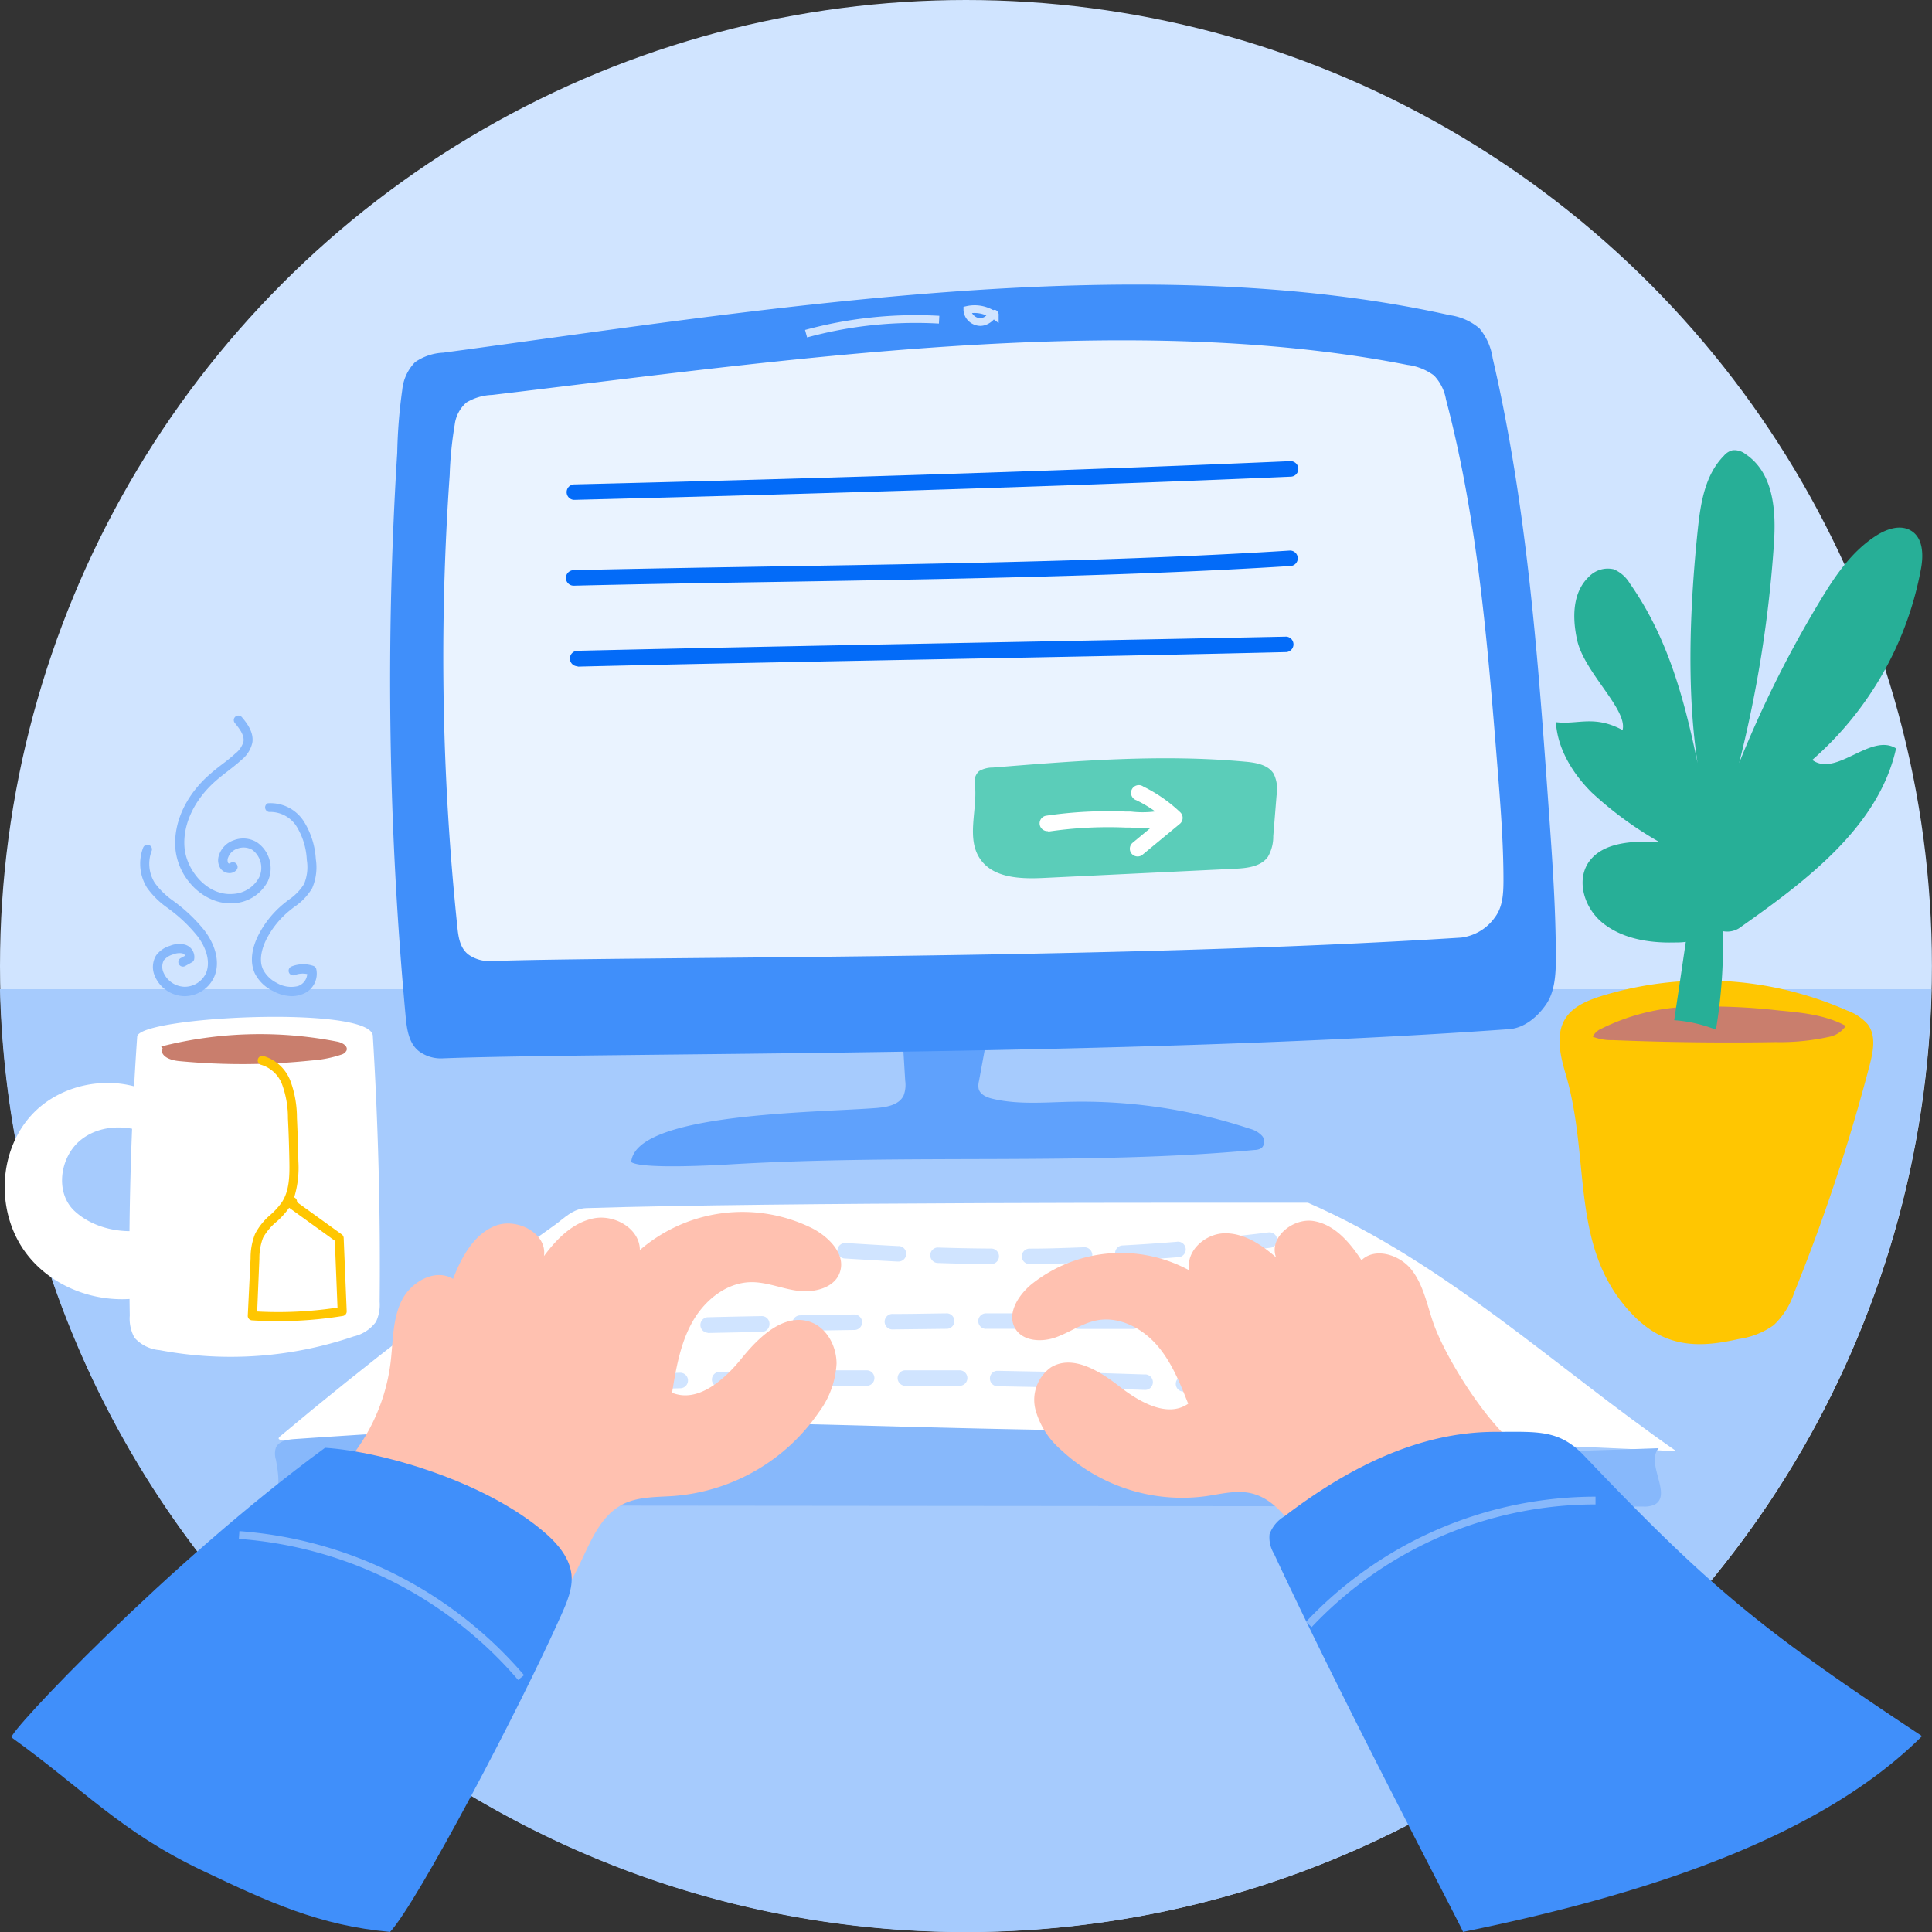
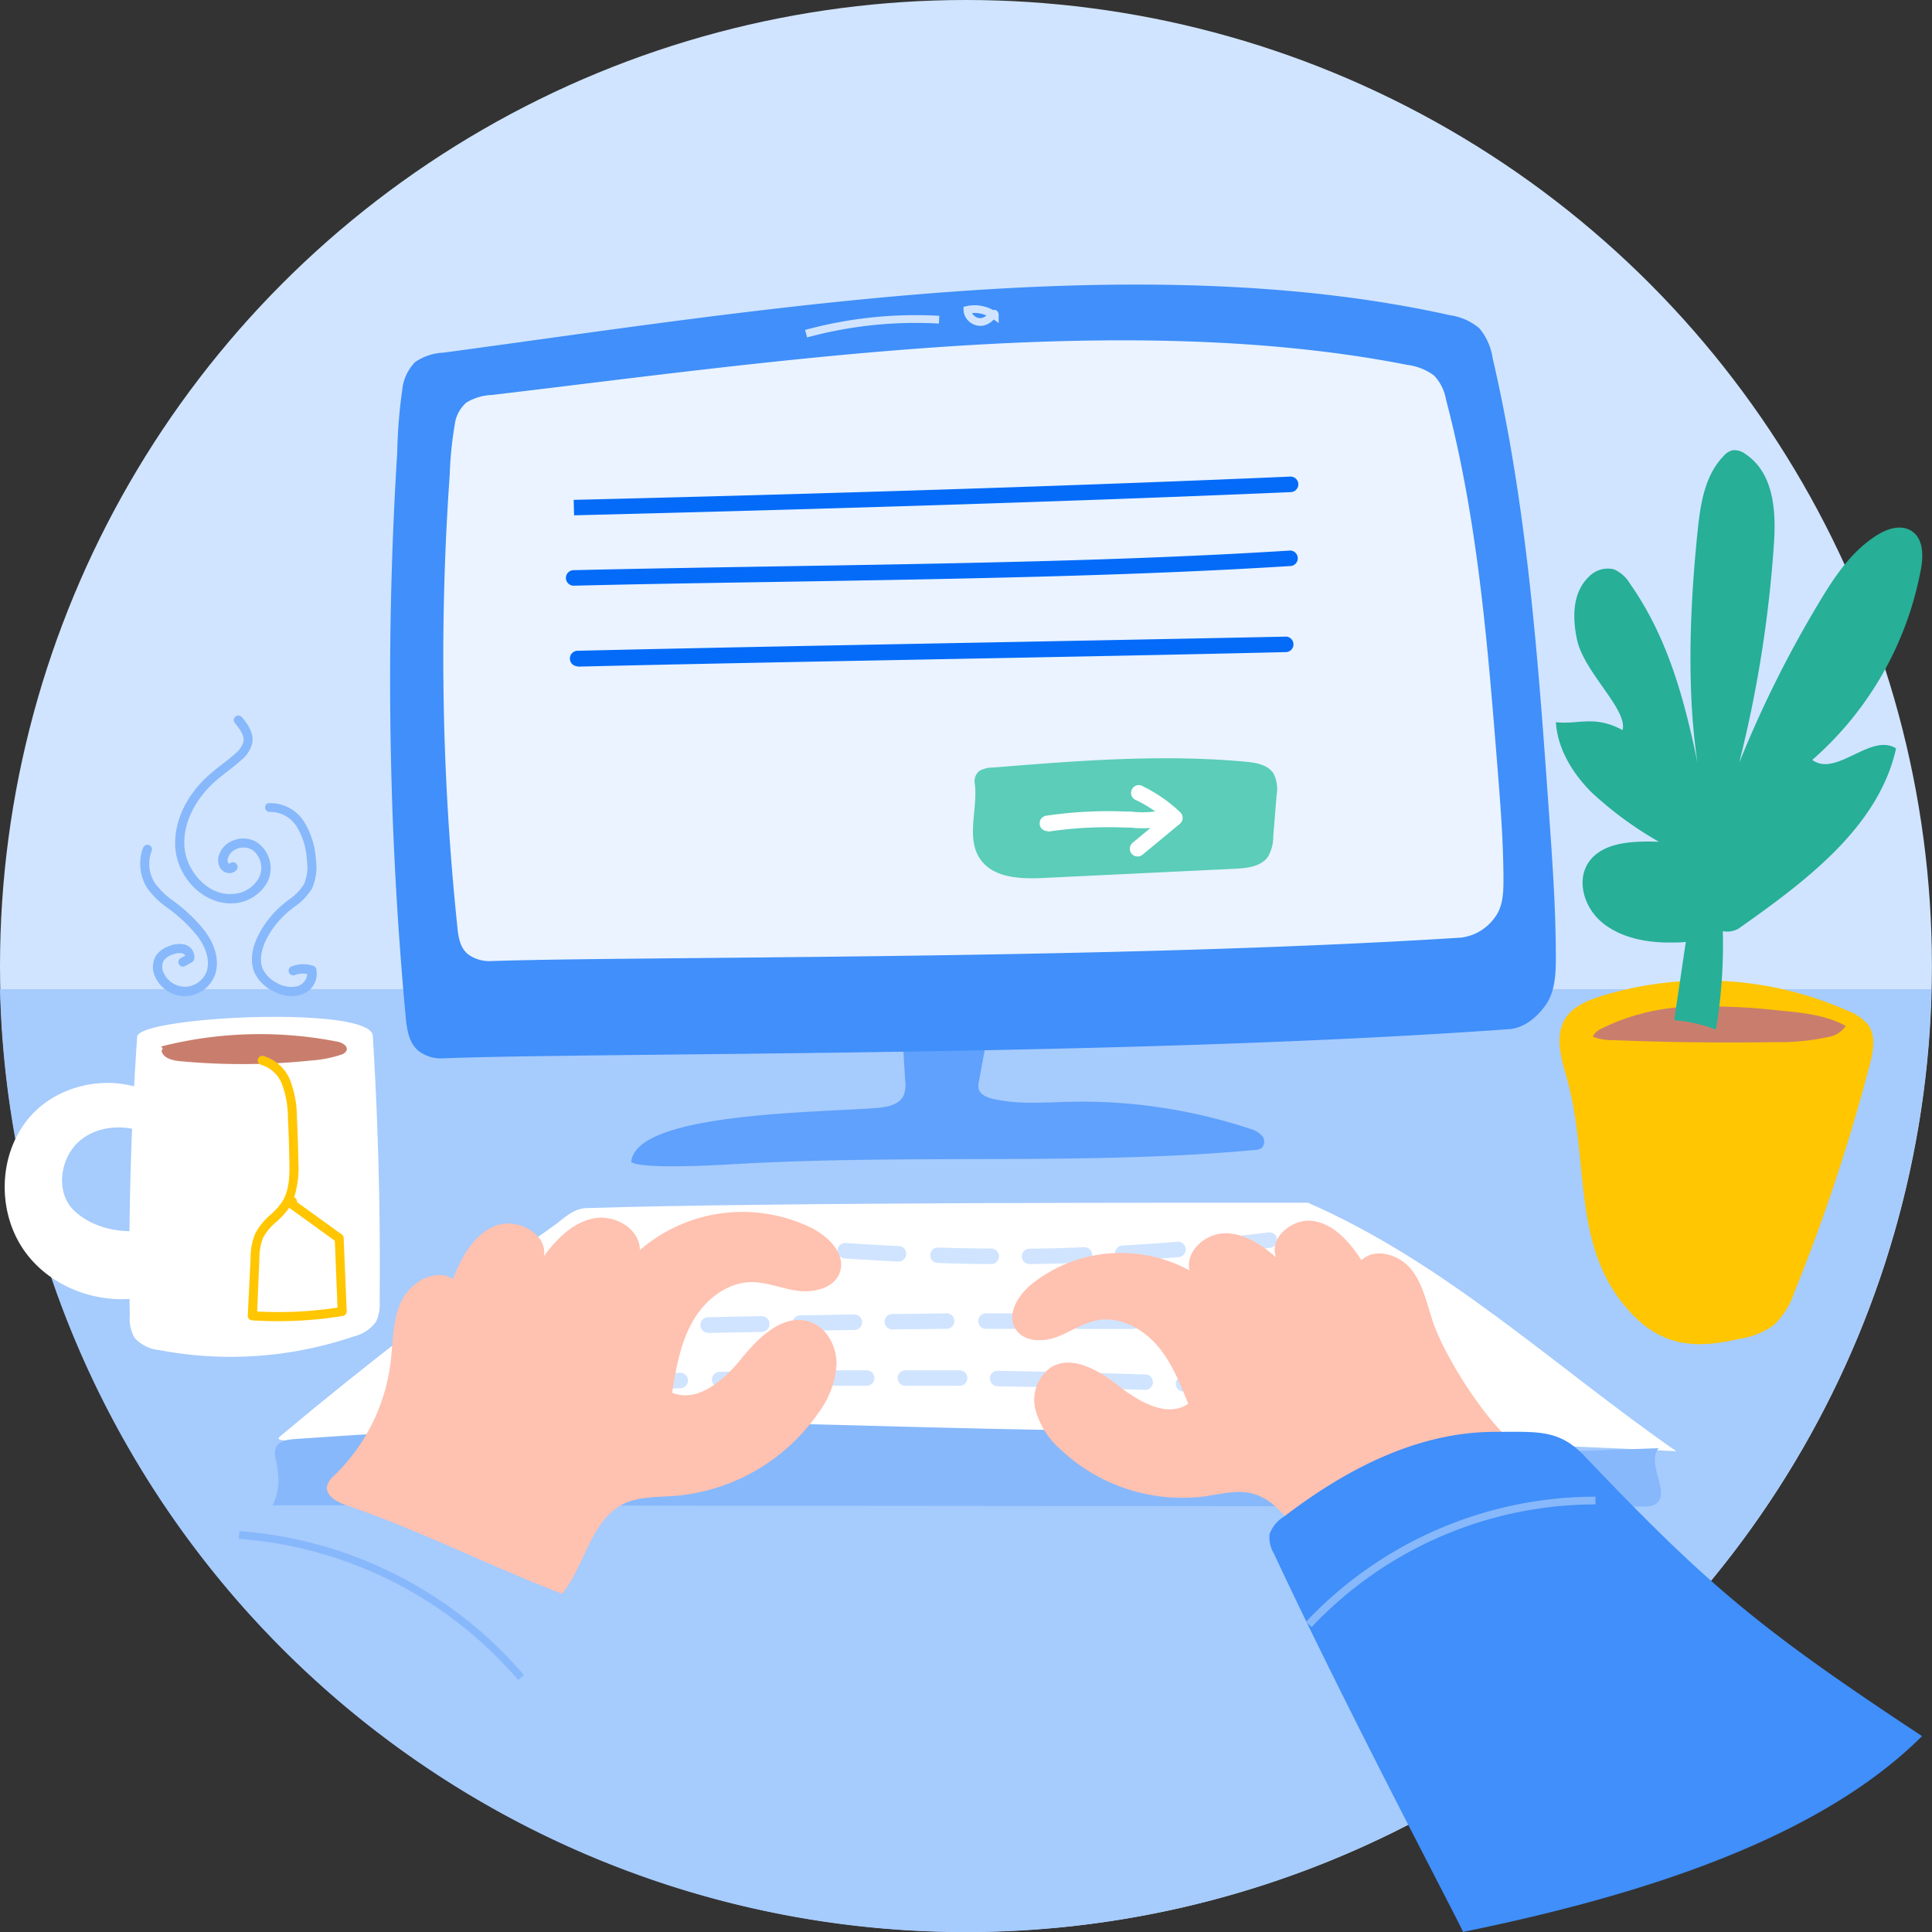
<svg xmlns="http://www.w3.org/2000/svg" viewBox="0 0 281.41 281.45">
  <rect x="0" y="0" width="281.41" height="281.45" fill="#333333" stroke="none" />
  <defs>
    <style>.cls-1{fill:#d0e4ff;}.cls-2{fill:#a6cbfd;}.cls-3{fill:#5fa1fc;}.cls-4{fill:#408ffa;}.cls-5{fill:#eaf3ff;}.cls-6{fill:#036bf8;}.cls-7{fill:#5bcdb9;}.cls-8{fill:#fff;}.cls-9{fill:#ffc601;}.cls-10{fill:#c97e6d;}.cls-11{fill:#27af97;}.cls-12{fill:#87b8fb;}.cls-13{fill:#ffc1b0;}</style>
  </defs>
  <g id="Layer_2" data-name="Layer 2">
    <g id="Layer_1-2" data-name="Layer 1">
      <g id="Group_132" data-name="Group 132">
        <circle id="Ellipse_83" data-name="Ellipse 83" class="cls-1" cx="140.7" cy="140.7" r="140.7" />
        <path id="Path_773" data-name="Path 773" class="cls-2" d="M0,144.08a140.7,140.7,0,0,0,281.32,0Z" />
        <g id="Group_131" data-name="Group 131">
          <path id="Path_774" data-name="Path 774" class="cls-3" d="M131.45,150.86l.4,6.55a4.41,4.41,0,0,1-.22,2.13c-.66,1.44-2.54,1.74-4.13,1.86-9.29.69-34.92.74-35.56,7.86,1.53,1.07,12.48.45,14.34.34,26.37-1.56,52.09.18,76.46-2.1a2,2,0,0,0,1-.27,1.3,1.3,0,0,0,.06-1.82,3.72,3.72,0,0,0-1.75-1,78,78,0,0,0-26.08-3.93c-3.79.08-7.64.44-11.33-.42-.89-.2-1.9-.62-2.1-1.5a2.62,2.62,0,0,1,.05-1.08l1.45-7.85a41.23,41.23,0,0,0-14,1.72C130.36,151.68,130.69,152,131.45,150.86Z" />
          <path id="Path_775" data-name="Path 775" class="cls-4" d="M57.86,65.92a531.67,531.67,0,0,0,1.23,82.17c.17,1.82.46,3.86,1.9,5a5.32,5.32,0,0,0,3.42,1.07c22.76-.9,99.09-.2,155.43-4.26,2.21-.16,4.18-1.84,5.41-3.68s1.37-4.35,1.37-6.64c0-7.08-.5-14.14-1-21.2-1.57-22.2-3.16-44.51-8.2-66.19a8.8,8.8,0,0,0-1.93-4.36,8.45,8.45,0,0,0-4.31-1.92c-45.44-10.13-101-.67-146.61,5.46a7.82,7.82,0,0,0-4.1,1.37,6.7,6.7,0,0,0-1.88,4.06A75.56,75.56,0,0,0,57.86,65.92Z" />
          <path id="Path_776" data-name="Path 776" class="cls-5" d="M65.5,69.21a378,378,0,0,0,1.13,65.92c.15,1.47.41,3.1,1.73,4a5.27,5.27,0,0,0,3.11.86c20.7-.72,90.11-.16,141.35-3.42a7.08,7.08,0,0,0,4.92-2.95c1.16-1.53,1.24-3.49,1.25-5.33,0-5.67-.46-11.34-.91-17-1.43-17.81-2.87-35.7-7.46-53.1a6.71,6.71,0,0,0-1.75-3.5A8.24,8.24,0,0,0,205,53.15c-41.33-8.13-91.82-.54-133.33,4.38a7.71,7.71,0,0,0-3.73,1.1,5.12,5.12,0,0,0-1.71,3.25A54.73,54.73,0,0,0,65.5,69.21Z" />
-           <path id="Path_779" data-name="Path 779" class="cls-6" d="M83.56,72.81a1.13,1.13,0,0,1,0-2.25c41.3-1,76.42-2.18,104.37-3.39a1.13,1.13,0,0,1,.1,2.26c-28,1.21-63.1,2.35-104.41,3.38Z" />
+           <path id="Path_779" data-name="Path 779" class="cls-6" d="M83.56,72.81c41.3-1,76.42-2.18,104.37-3.39a1.13,1.13,0,0,1,.1,2.26c-28,1.21-63.1,2.35-104.41,3.38Z" />
          <path id="Path_780" data-name="Path 780" class="cls-6" d="M83.56,85.31a1.13,1.13,0,0,1,0-2.26c9.37-.22,19.14-.38,29.48-.55,25.36-.41,51.59-.83,74.87-2.31a1.13,1.13,0,0,1,.14,2.25c-23.33,1.48-49.59,1.9-75,2.32-10.33.16-20.09.32-29.46.55Z" />
          <path id="Path_781" data-name="Path 781" class="cls-6" d="M84.14,97.05a1.13,1.13,0,0,1,0-2.26c15.24-.36,33.78-.72,51.72-1.06s36.36-.69,51.52-1h0a1.13,1.13,0,0,1,0,2.25c-15.16.37-33.65.72-51.53,1.06s-36.47.69-51.71,1.06Z" />
          <g id="Group_123" data-name="Group 123">
            <path id="Path_782" data-name="Path 782" class="cls-7" d="M142,114.25c.42,3.7-1.34,7.89.81,10.93,1.93,2.74,5.87,2.86,9.22,2.7l27.85-1.34c1.76-.08,3.78-.3,4.8-1.74a5.84,5.84,0,0,0,.78-3l.48-5.92a5.2,5.2,0,0,0-.42-3.18c-.82-1.31-2.56-1.61-4.09-1.75-12.24-1.13-24.56-.14-36.82.85a3.9,3.9,0,0,0-2,.52A2,2,0,0,0,142,114.25Z" />
            <path id="Path_783" data-name="Path 783" class="cls-8" d="M152.58,121.06a1.13,1.13,0,0,1-.17-2.25,61.7,61.7,0,0,1,11.6-.6l.71,0a14.48,14.48,0,0,0,5.52-.41A1.12,1.12,0,1,1,171,120h0a16.32,16.32,0,0,1-6.37.54l-.7,0a59.72,59.72,0,0,0-11.18.58Z" />
            <path id="Path_784" data-name="Path 784" class="cls-8" d="M165.7,124.75a1.12,1.12,0,0,1-1.13-1.12,1.14,1.14,0,0,1,.4-.87l4.44-3.68a18.64,18.64,0,0,0-3.89-2.52,1.13,1.13,0,1,1,1-2h0a21.54,21.54,0,0,1,5.41,3.77,1.13,1.13,0,0,1,0,1.6l-.09.08-5.45,4.51A1.09,1.09,0,0,1,165.7,124.75Z" />
          </g>
          <g id="Group_126" data-name="Group 126">
            <path id="Path_785" data-name="Path 785" class="cls-9" d="M238.08,191.77c-9.6-9.63-6.28-22.55-10-35.22-.84-2.86-1.66-6.18.21-8.6,1.16-1.51,3.13-2.29,5-2.88a51.33,51.33,0,0,1,35.76,2.12,7.27,7.27,0,0,1,3,2c1.25,1.67.8,3.93.29,5.91a270.21,270.21,0,0,1-11,33.18,11.36,11.36,0,0,1-3,4.75,11.53,11.53,0,0,1-5.05,2C248.25,196.16,243,196.68,238.08,191.77Z" />
            <path id="Path_786" data-name="Path 786" class="cls-10" d="M268.85,149.43c-2.9-1.59-6.38-1.94-9.75-2.25a90.65,90.65,0,0,0-13.18-.54,30.77,30.77,0,0,0-12.66,3.19A2.48,2.48,0,0,0,232,151a7.29,7.29,0,0,0,2.88.5q11.85.48,23.72.29a33.43,33.43,0,0,0,7.79-.76A3.79,3.79,0,0,0,268.85,149.43Z" />
            <g id="Group_125" data-name="Group 125">
              <g id="Group_124" data-name="Group 124">
                <path id="Path_787" data-name="Path 787" class="cls-11" d="M279.82,82.77c.36-2,.31-4.58-1.65-5.58-1.53-.78-3.4-.11-4.81.78-3.66,2.32-6.08,5.94-8.25,9.54a164.65,164.65,0,0,0-11.79,23.62,179.37,179.37,0,0,0,5.07-32c.31-4.68,0-10.23-4.16-13a2.64,2.64,0,0,0-1.85-.55,2.38,2.38,0,0,0-1.28.8c-2.78,2.82-3.4,6.94-3.81,10.8-1.5,14.38-1.67,28.91,1.2,40C246.3,106.39,244.3,94.79,237.41,85a5,5,0,0,0-2.36-2.08A3.8,3.8,0,0,0,231.44,84c-2.43,2.3-2.43,6-1.72,9.23,1.05,4.75,7.39,10.12,6.62,13.11-4.15-2.23-6.47-.76-9.71-1.15.22,3.82,2.38,7.42,5.22,10.25a53.22,53.22,0,0,0,9.78,7.17c-3.64-.12-7.85,0-10,2.67s-1,6.9,1.83,9.17,6.7,2.92,10.36,2.83c.55,0,1.14,0,1.73-.09q-.84,5.7-1.69,11.41a20.43,20.43,0,0,1,6.08,1.38,74.94,74.94,0,0,0,1-14.35,3.28,3.28,0,0,0,2.33-.4c9.86-6.94,20.39-14.84,22.91-26.22-3.7-2.31-8.7,4.25-12.21,1.68A48.71,48.71,0,0,0,279.82,82.77Z" />
              </g>
            </g>
          </g>
          <g id="Group_128" data-name="Group 128">
            <path id="Path_788" data-name="Path 788" class="cls-8" d="M40.78,209.23q18.88-15.84,40-30.78c1.34-.95,2.65-2.42,4.63-2.48,28.3-.89,89.7-.78,105.11-.78,20.13,8.79,36.08,24,53.65,36.19-71.86-3.6-155.78-3.1-200.39-1.62C41.65,209.83,40,209.92,40.78,209.23Z" />
            <path id="Path_789" data-name="Path 789" class="cls-12" d="M39.71,219.26l199.64.18a3.58,3.58,0,0,0,1.68-.29c2.57-1.45-1.38-6,.57-8.21-14.1.5-28.22,1-42.31.23-13.25-.73-26.44-2.59-39.7-2.78-51.09-.73-58.28-2.8-116.67,1.22-1.05.07-2.3.28-2.73,1.24a2.89,2.89,0,0,0,0,1.77C40.55,214.68,40.94,216.74,39.71,219.26Z" />
            <g id="Group_127" data-name="Group 127">
              <path id="Path_790" data-name="Path 790" class="cls-1" d="M82.68,185a1.13,1.13,0,0,1-.28-2.22,72.23,72.23,0,0,1,7.85-1.58,1.13,1.13,0,0,1,.33,2.23A70.2,70.2,0,0,0,83,184.92.92.92,0,0,1,82.68,185Zm61.75-.88h0c-2.61,0-5.28-.07-7.91-.16a1.13,1.13,0,0,1,0-2.25h0c2.61.08,5.26.14,7.86.15a1.13,1.13,0,0,1,0,2.26Zm5.64,0a1.13,1.13,0,1,1,0-2.25c2.6,0,5.25-.1,7.86-.2a1.15,1.15,0,0,1,1.17,1.09,1.13,1.13,0,0,1-1.08,1.17h0c-2.64.1-5.3.16-7.92.19Zm-19.16-.37h-.22c-2.57-.13-5.15-.29-7.73-.45a1.13,1.13,0,0,1,.15-2.25c2.57.16,5.13.32,7.7.45H131a1.13,1.13,0,0,1-.06,2.25Zm32.67-.08a1.13,1.13,0,0,1-.06-2.26c2.6-.14,5.24-.32,7.85-.53a1.13,1.13,0,1,1,.23,2.24h0c-2.63.21-5.29.39-7.9.54Zm-46.17-.73h-.06c-3.06-.18-5.55-.29-7.85-.36a1.13,1.13,0,0,1-1.1-1.15,1.11,1.11,0,0,1,1.11-1.1h0c2.33.07,4.84.18,7.92.36a1.13,1.13,0,0,1-.07,2.25Zm-21.4-.1a1.13,1.13,0,0,1-.08-2.25c2.52-.2,5.13-.3,8-.32a1.13,1.13,0,0,1,0,2.25c-2.78,0-5.34.12-7.8.32Zm81.06-.21a1.13,1.13,0,0,1-.11-2.25c2.6-.26,5.22-.55,7.81-.87a1.12,1.12,0,1,1,.28,2.23c-2.6.33-5.25.63-7.87.88ZM190.5,181a1.13,1.13,0,0,1-.16-2.25l1.84-.26a1.12,1.12,0,0,1,1.3.92,1.13,1.13,0,0,1-.93,1.3h0l-1.86.28h-.16Z" />
              <path id="Path_791" data-name="Path 791" class="cls-1" d="M76,194.87a1.13,1.13,0,0,1,0-2.25l7.88-.25a1.1,1.1,0,0,1,1.16,1,.07.07,0,0,1,0,.05,1.14,1.14,0,0,1-1.1,1.16l-7.88.25Zm13.52-.41a1.13,1.13,0,0,1,0-2.25c2.63-.08,5.26-.14,7.89-.21h0a1.13,1.13,0,0,1,0,2.25l-7.89.21Zm13.52-.34a1.13,1.13,0,0,1,0-2.25c2.63-.07,5.26-.12,7.89-.17a1.12,1.12,0,0,1,1.15,1.08v0A1.14,1.14,0,0,1,111,194l-7.88.16Zm13.53-.28a1.11,1.11,0,0,1-1.14-1.11,1.13,1.13,0,0,1,1.11-1.14l7.9-.13a1.16,1.16,0,0,1,1.14,1.11,1.13,1.13,0,0,1-1.11,1.15h0l-7.89.12Zm88.73-.07h0l-7.58-.11a1.13,1.13,0,0,1-1.12-1.13,1.11,1.11,0,0,1,1.13-1.12h0l7.58.11a1.13,1.13,0,0,1,0,2.25Zm-75.21-.13a1.13,1.13,0,1,1,0-2.25c2.63,0,5.27-.06,7.9-.09h0a1.13,1.13,0,0,1,0,2.25l-7.89.09Zm62,0h0l-7.89-.07a1.13,1.13,0,0,1,0-2.26h0l7.89.08a1.13,1.13,0,0,1,0,2.25Zm-48.47-.08a1.13,1.13,0,0,1,0-2.26l7.89,0h0a1.11,1.11,0,0,1,1.13,1.12,1.13,1.13,0,0,1-1.12,1.13h0l-7.89,0Zm34.94,0h0l-7.89,0a1.12,1.12,0,0,1-1.12-1.12h0a1.08,1.08,0,0,1,1.05-1.12h.08l7.89,0a1.13,1.13,0,1,1,0,2.26Zm-21.41,0a1.13,1.13,0,1,1,0-2.25h7.89a1.13,1.13,0,0,1,0,2.26h-7.89Z" />
              <path id="Path_792" data-name="Path 792" class="cls-1" d="M207.22,204.66h-.08q-3.93-.3-7.86-.55a1.13,1.13,0,1,1,.14-2.25h0l7.88.55a1.13,1.13,0,0,1-.08,2.25Zm-13.5-.9h-.06l-7.88-.44a1.12,1.12,0,0,1-1.06-1.18,1.11,1.11,0,0,1,1.14-1.07h0l7.89.44a1.13,1.13,0,0,1-.07,2.26Zm-129.54,0a1.13,1.13,0,0,1-.07-2.26l7.89-.44a1.13,1.13,0,0,1,.12,2.25h0l-7.87.44h-.07Zm116-.72h-.06c-2.62-.13-5.25-.24-7.87-.35a1.13,1.13,0,0,1,.09-2.25c2.63.11,5.26.22,7.89.35a1.13,1.13,0,0,1,1.08,1.17,1.14,1.14,0,0,1-1.13,1.08ZM77.68,203a1.13,1.13,0,0,1-.05-2.25c2.63-.13,5.26-.24,7.89-.35a1.13,1.13,0,0,1,.09,2.26h0c-2.62.1-5.25.22-7.87.34Zm89-.55h0q-3.93-.14-7.88-.24a1.13,1.13,0,0,1,0-2.26h0l7.89.25a1.13,1.13,0,1,1,0,2.25Zm-75.5,0a1.13,1.13,0,1,1,0-2.25l7.9-.25h0a1.13,1.13,0,0,1,0,2.26h0l-7.88.24Zm62-.38h0l-7.88-.15a1.12,1.12,0,0,1-1.11-1.14h0a1.09,1.09,0,0,1,1.08-1.11h.06l7.9.15a1.13,1.13,0,0,1,0,2.25Zm-48.46,0a1.13,1.13,0,0,1,0-2.25l7.9-.15a1.13,1.13,0,1,1,0,2.25q-3.94.06-7.88.15Zm34.94-.22h0l-7.89,0a1.13,1.13,0,0,1,0-2.25h0c2.64,0,5.27,0,7.9,0a1.13,1.13,0,1,1,0,2.25Zm-21.42,0a1.11,1.11,0,0,1-1.13-1.12,1.13,1.13,0,0,1,1.12-1.13c2.63,0,5.27,0,7.9,0h0a1.13,1.13,0,1,1,0,2.25l-7.88,0Z" />
            </g>
            <path id="Path_793" data-name="Path 793" class="cls-13" d="M81.88,232.14c3.4-4.23,4.19-10.85,9.1-13.16,2.2-1,4.74-.91,7.16-1.08a28.31,28.31,0,0,0,21.12-12.18,13,13,0,0,0,2.59-7.09c0-2.56-1.42-5.24-3.83-6.08-3.83-1.33-7.48,2.18-10,5.31s-6.39,6.54-10.13,5c.58-3.53,1.2-7.15,2.94-10.27s4.87-5.72,8.44-5.83c2.4-.07,4.69,1,7.08,1.27s5.28-.49,6-2.77c.85-2.6-1.62-5.1-4.06-6.36a22.87,22.87,0,0,0-25.09,3.18c0-3.11-3.66-5.22-6.71-4.62s-5.41,3-7.26,5.5c.51-3.34-4-5.66-7.12-4.4s-4.9,4.57-6.12,7.72c-2.62-1.59-6.16.44-7.5,3.19s-1.23,5.95-1.6,9a27.68,27.68,0,0,1-8.17,16.42,3.21,3.21,0,0,0-1.07,1.5c-.31,1.44,1.41,2.39,2.79,2.86C61,222.83,71.06,228,81.88,232.14Z" />
            <path id="Path_794" data-name="Path 794" class="cls-13" d="M192.88,227.51c-3.84-3.12-5.81-8.86-10.63-10-2.16-.5-4.4.1-6.6.42a25.8,25.8,0,0,1-21.15-6.79,11.79,11.79,0,0,1-3.68-5.82,5.81,5.81,0,0,1,2.25-6.15c3.15-1.92,7.08.51,10,2.79s7,4.6,10,2.5c-1.2-3-2.44-6.13-4.6-8.58s-5.44-4.16-8.65-3.57c-2.15.4-4,1.76-6.05,2.49s-4.8.59-5.9-1.3c-1.27-2.16.46-4.86,2.39-6.45a20.86,20.86,0,0,1,23-2c-.63-2.76,2.25-5.35,5.08-5.41s5.4,1.64,7.53,3.51c-1.1-2.88,2.45-5.81,5.5-5.29s5.25,3.12,6.94,5.7c2-1.93,5.58-.8,7.3,1.4s2.24,5.06,3.15,7.7c1.87,5.37,8.4,15.7,13.23,18.7a75.64,75.64,0,0,1,6.47,5.93c.55,1.21-1.84,3.81-3,4.5C216.64,227.06,201.72,221.69,192.88,227.51Z" />
-             <path id="Path_795" data-name="Path 795" class="cls-4" d="M47.35,210.88c8.59.56,23.78,5.07,32.27,12.59,1.8,1.6,3.38,3.59,3.62,5.88.21,2-.65,4-1.5,5.91-6,13.48-20.93,41.84-24.92,46.14-10.26-.92-17.62-4.3-27.48-9-11.84-5.65-17.13-11.76-27.65-19.32C1,252.54,24.55,227.58,47.35,210.88Z" />
            <path id="Path_796" data-name="Path 796" class="cls-4" d="M185.56,226.3a4.59,4.59,0,0,1-.64-2.83,5,5,0,0,1,2.14-2.59c8.84-6.75,19.26-12.32,30.74-12.32,6.22,0,9.3-.38,13,3.53,18.1,19,25.57,25.21,49.16,40.79-14.64,14.61-39.78,23-66.86,28.52C212.72,280.3,196.31,249.35,185.56,226.3Z" />
            <path id="Path_797" data-name="Path 797" class="cls-12" d="M75.47,244.7a59.24,59.24,0,0,0-40.68-20.55l.08-1.13A60.43,60.43,0,0,1,76.33,244Z" />
            <path id="Path_798" data-name="Path 798" class="cls-12" d="M191.05,237l-.83-.76A58,58,0,0,1,232.4,218v1.13A56.83,56.83,0,0,0,191.05,237Z" />
          </g>
          <path id="Path_799" data-name="Path 799" class="cls-1" d="M117.56,49.15l-.3-1.09A61.21,61.21,0,0,1,136.82,46l-.06,1.13A60.11,60.11,0,0,0,117.56,49.15Z" />
          <path id="Path_800" data-name="Path 800" class="cls-1" d="M142.8,47.47a2.53,2.53,0,0,1-1.46-.49,2.39,2.39,0,0,1-1-1.82l0-.47.45-.1a5.5,5.5,0,0,1,3.87.58.56.56,0,0,1,.4,0,.79.79,0,0,1,.4.81l0,1.08-.7-.53a3,3,0,0,1-1.28.83A2.47,2.47,0,0,1,142.8,47.47Zm-1.22-1.87a1.47,1.47,0,0,0,.42.47,1.27,1.27,0,0,0,1.08.23,1.54,1.54,0,0,0,.59-.35,4.26,4.26,0,0,0-2.09-.35Z" />
          <g id="Group_130" data-name="Group 130">
            <path id="Path_801" data-name="Path 801" class="cls-8" d="M54.3,150.81q1.19,19.38,1,38.81a5.77,5.77,0,0,1-.54,2.92,5.58,5.58,0,0,1-3.24,2.12,55.49,55.49,0,0,1-28.26,2,5.53,5.53,0,0,1-3.67-1.81,5.74,5.74,0,0,1-.69-3.23q-.33-20.31,1.08-40.61C20.08,148.07,53.69,146.4,54.3,150.81Z" />
            <path id="Path_802" data-name="Path 802" class="cls-8" d="M24.31,160.58c-5.77-4.52-15-3.5-19.87,2S-.55,177,4,182.8s13,7.95,19.82,5.35a25.07,25.07,0,0,0-.33-9.61c-4.07,1.52-9.33.85-12.55-2.07-3-2.68-2.26-8,.89-10.48s7.86-2.2,11.27-.1a4.78,4.78,0,0,0-.35-5.73C21.33,158.61,18.87,158.18,24.31,160.58Z" />
            <path id="Path_803" data-name="Path 803" class="cls-10" d="M23.46,152.43a58.49,58.49,0,0,1,25.66-.71c.7.13,1.59.61,1.36,1.28a1.21,1.21,0,0,1-.79.62,17.2,17.2,0,0,1-4.26.84,97,97,0,0,1-19.28.1c-1.1-.1-2.48-.48-2.62-1.57C23.68,152.86,23.82,152.74,23.46,152.43Z" />
            <g id="Group_129" data-name="Group 129">
              <path id="Path_804" data-name="Path 804" class="cls-12" d="M42.54,145.1a5.92,5.92,0,0,1-2.79-.76,5.77,5.77,0,0,1-2.63-2.56c-.73-1.57-.52-3.6.6-5.73a14.32,14.32,0,0,1,3.51-4.34c.27-.22.54-.44.82-.65a7.56,7.56,0,0,0,2.24-2.3,6.4,6.4,0,0,0,.4-3.49,10.21,10.21,0,0,0-1.49-4.89,4.53,4.53,0,0,0-4-2.11A.67.67,0,0,1,39,117h0a5.77,5.77,0,0,1,5.28,2.68A11.58,11.58,0,0,1,46,125.14a7.67,7.67,0,0,1-.53,4.23,8.57,8.57,0,0,1-2.62,2.74c-.26.2-.53.41-.78.62a13.09,13.09,0,0,0-3.19,3.94c-.53,1-1.31,3-.56,4.55a4.53,4.53,0,0,0,2,1.95,4.12,4.12,0,0,0,3.07.46,2,2,0,0,0,1.36-1.75A3.24,3.24,0,0,0,43,142a.67.67,0,1,1-.5-1.24h0a4.58,4.58,0,0,1,3.14-.07.65.65,0,0,1,.42.43,3.17,3.17,0,0,1-2.14,3.73A4.3,4.3,0,0,1,42.54,145.1Z" />
              <path id="Path_805" data-name="Path 805" class="cls-12" d="M33.55,131.58c-3.92,0-7.59-3.6-8-7.94-.33-3.76,1.52-7.82,5-10.85.58-.51,1.19-1,1.8-1.46s1.31-1,1.92-1.57a3.37,3.37,0,0,0,1.2-1.76c.13-.9-.55-1.82-1.25-2.67a.66.66,0,1,1,1-.88l0,0c.86,1,1.75,2.27,1.54,3.71a4.47,4.47,0,0,1-1.62,2.55c-.64.59-1.33,1.12-2,1.64s-1.18.92-1.74,1.41c-3.13,2.76-4.82,6.39-4.52,9.73s3.34,7,7,6.72a4.58,4.58,0,0,0,3.87-2.42,3.26,3.26,0,0,0-1-4,2.55,2.55,0,0,0-2.19-.17,2.11,2.11,0,0,0-1.33,1.29.93.93,0,0,0,0,.78.25.25,0,0,0,.23.09.66.66,0,0,1,.93,0h0a.68.68,0,0,1,0,1,1.34,1.34,0,0,1-1.07.39,1.62,1.62,0,0,1-1.18-.64,2.21,2.21,0,0,1-.23-2,3.4,3.4,0,0,1,2.14-2.14,3.82,3.82,0,0,1,3.36.29A4.58,4.58,0,0,1,39,128.39a6,6,0,0,1-5,3.18Z" />
              <path id="Path_806" data-name="Path 806" class="cls-12" d="M26.89,145.1h0a4.79,4.79,0,0,1-4.3-2.85,3.26,3.26,0,0,1,.15-3.09,3.86,3.86,0,0,1,2-1.39,3.54,3.54,0,0,1,2.18-.18,1.88,1.88,0,0,1,1.36,2.15.65.65,0,0,1-.32.42l-1,.56a.67.67,0,0,1-.9-.27.65.65,0,0,1,.27-.9l.65-.35a.75.75,0,0,0-.42-.34,2.41,2.41,0,0,0-1.35.16,2.67,2.67,0,0,0-1.36.87,2.06,2.06,0,0,0,0,1.84,3.45,3.45,0,0,0,3.08,2h0a3.44,3.44,0,0,0,3.08-2c.63-1.48.17-3.49-1.24-5.36a22,22,0,0,0-4.09-3.92l-.25-.19a12.24,12.24,0,0,1-3-2.93,6.6,6.6,0,0,1-.58-5.86.66.66,0,1,1,1.24.48h0a5.22,5.22,0,0,0,.46,4.66,11.22,11.22,0,0,0,2.68,2.6l.25.19a23.12,23.12,0,0,1,4.33,4.17c1.7,2.26,2.23,4.76,1.4,6.69A4.78,4.78,0,0,1,26.89,145.1Z" />
            </g>
            <path id="Path_807" data-name="Path 807" class="cls-8" d="M37.57,180.56c-.24,4-.73,7-.51,11,1.18.12,2.56.51,3.66.53a43.11,43.11,0,0,0,8.71-.72.35.35,0,0,0,.24-.1.4.4,0,0,0,.08-.33l-.41-9.71a2.4,2.4,0,0,0-.45-1.6,2.55,2.55,0,0,0-.93-.54,22.08,22.08,0,0,1-6.05-3.72A11.81,11.81,0,0,1,38,179.79a.84.84,0,0,0-.39.44C37.59,180.43,37.79,180.67,37.57,180.56Z" />
            <path id="Path_808" data-name="Path 808" class="cls-9" d="M40.46,192.44q-1.87,0-3.75-.12a.65.65,0,0,1-.62-.7l.41-8.33a9.36,9.36,0,0,1,.66-3.58,9.24,9.24,0,0,1,2.24-2.77,10.47,10.47,0,0,0,1.67-1.85c1.06-1.63,1.12-3.71,1.08-5.89s-.1-4.21-.21-6.32a14.15,14.15,0,0,0-.8-4.78,4.71,4.71,0,0,0-3.09-3,.66.66,0,0,1,.3-1.29h0a6,6,0,0,1,4,3.77,15.43,15.43,0,0,1,.9,5.21c.1,2.13.17,4.27.21,6.37a14.81,14.81,0,0,1-.61,5.25.66.66,0,0,1,.41.55.33.33,0,0,1,0,.14l6.53,4.71a.68.68,0,0,1,.27.51L50.5,191a.67.67,0,0,1-.56.68A58.94,58.94,0,0,1,40.46,192.44Zm-3-1.41a57.32,57.32,0,0,0,11.7-.57l-.39-9.74-6.65-4.8a11.74,11.74,0,0,1-1.8,2,8.37,8.37,0,0,0-2,2.36,8.39,8.39,0,0,0-.54,3.09Z" />
          </g>
        </g>
      </g>
    </g>
  </g>
</svg>